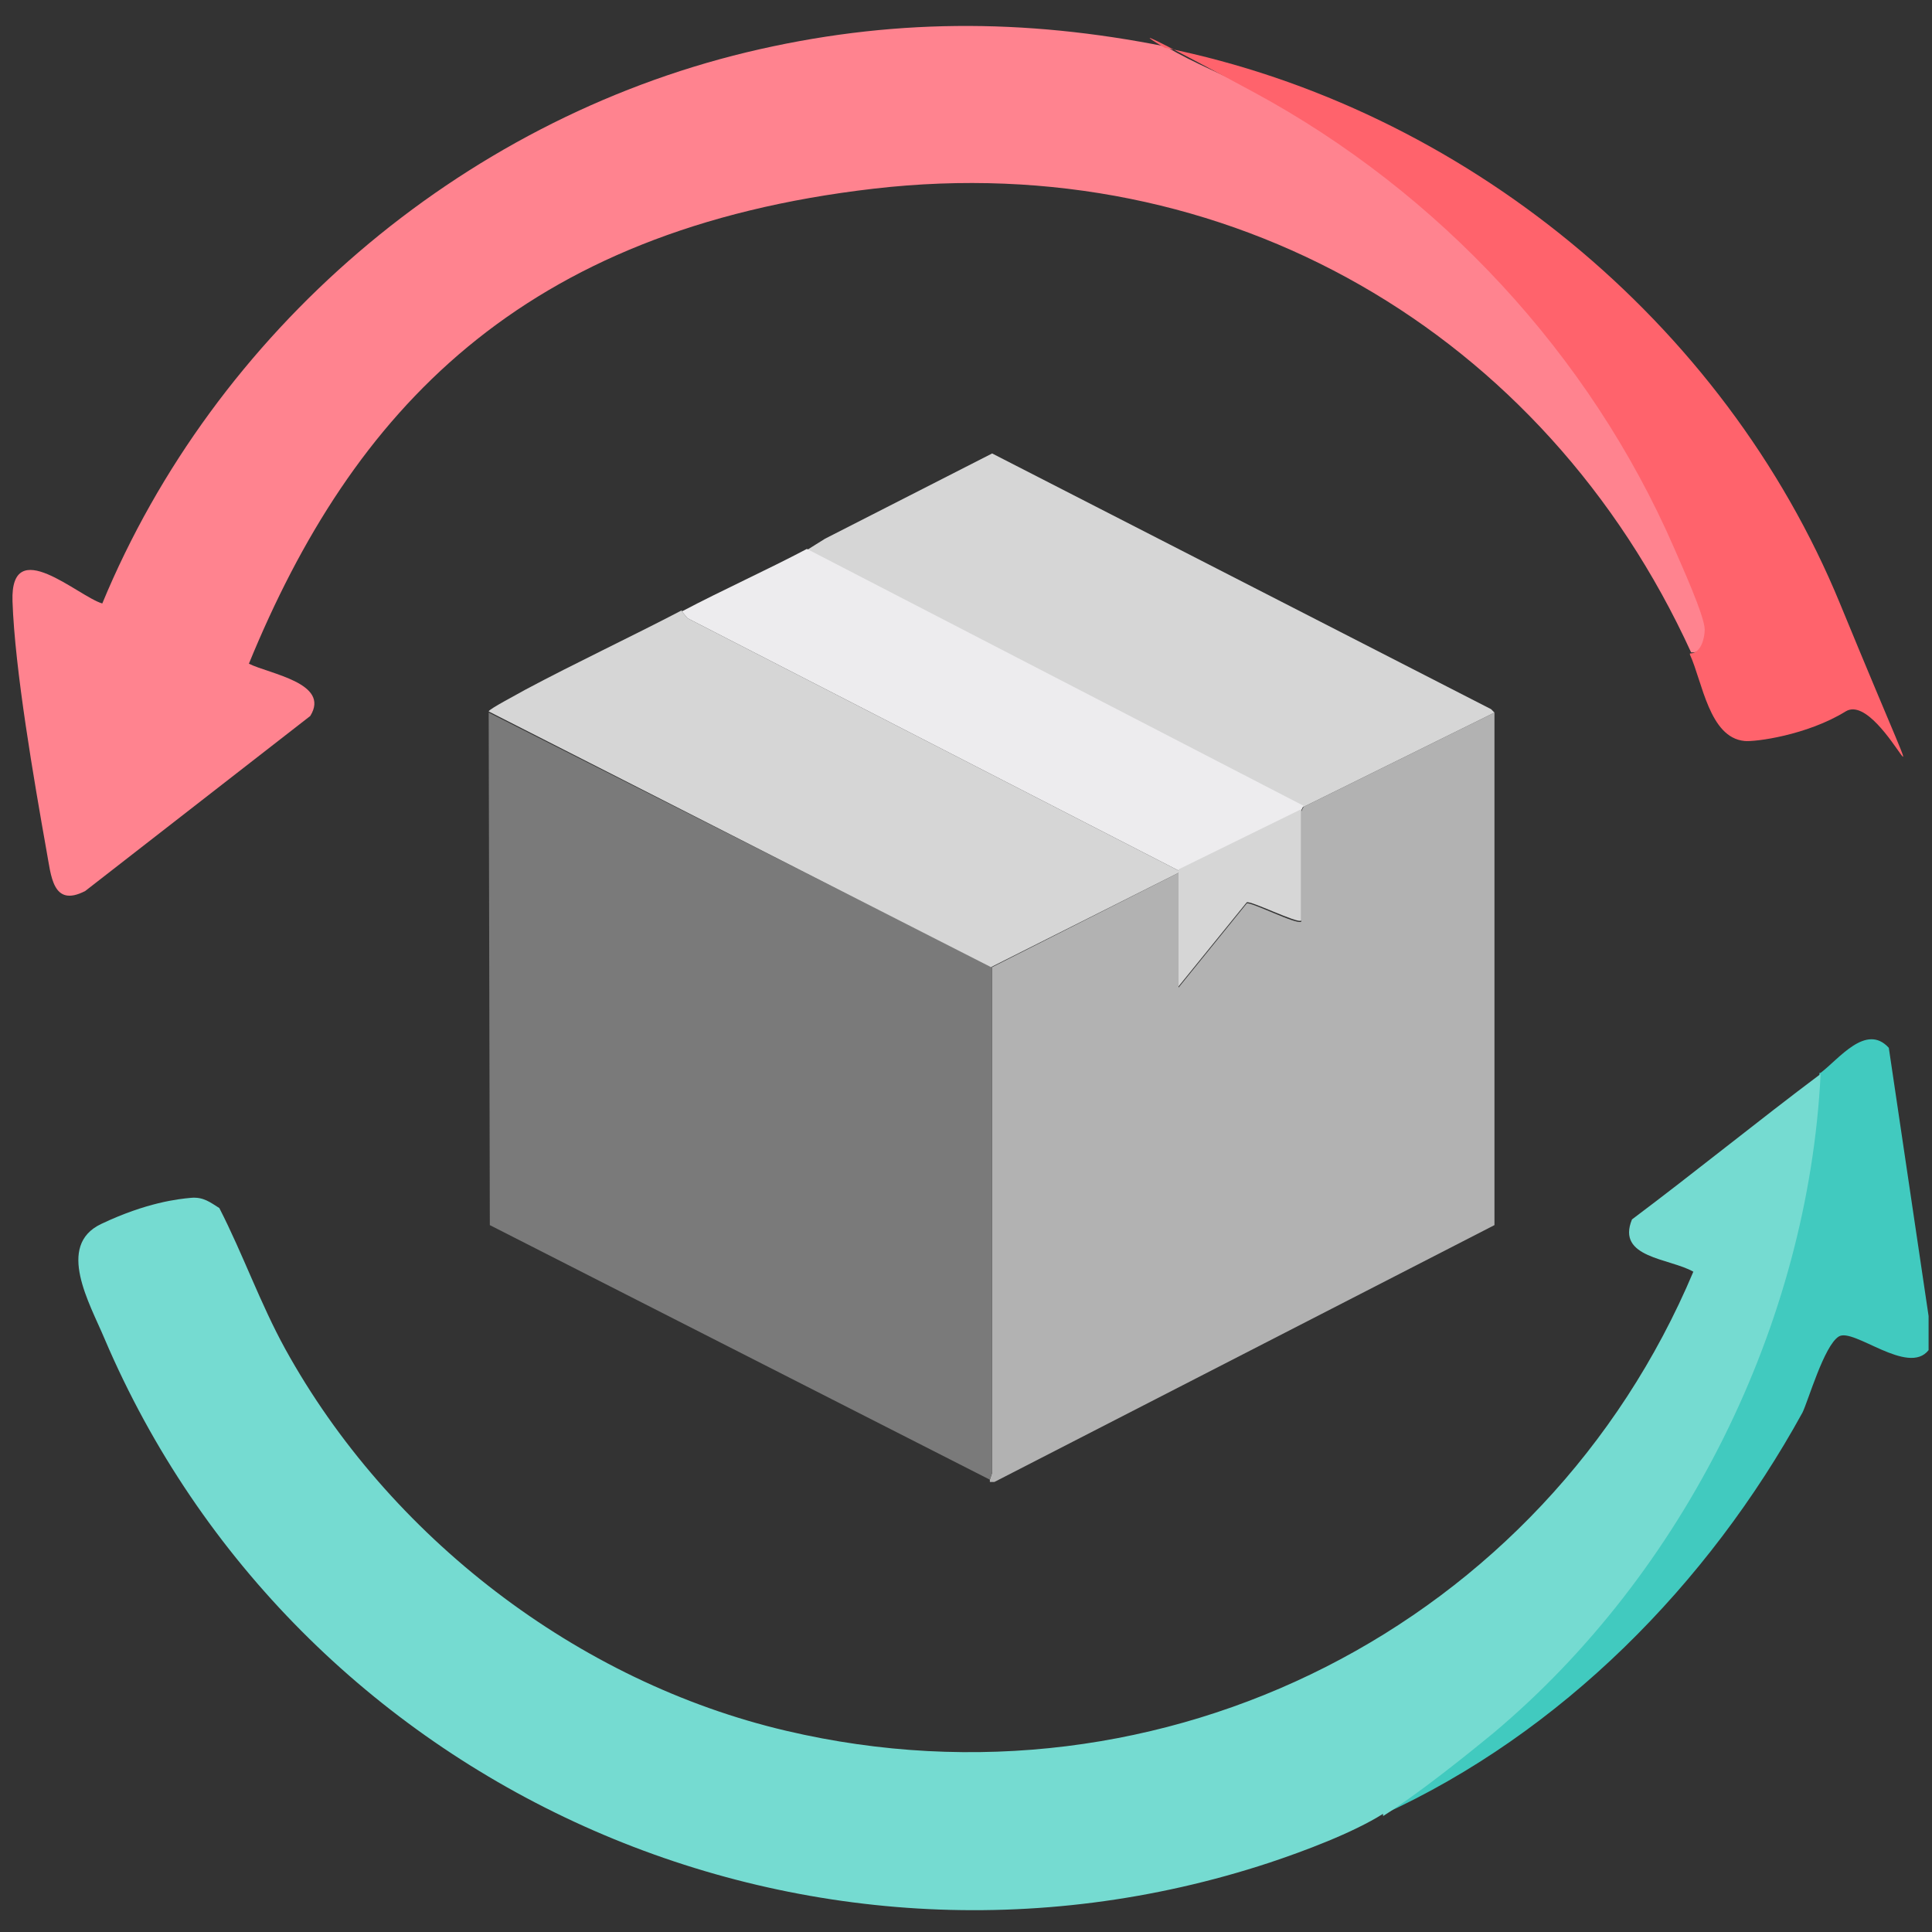
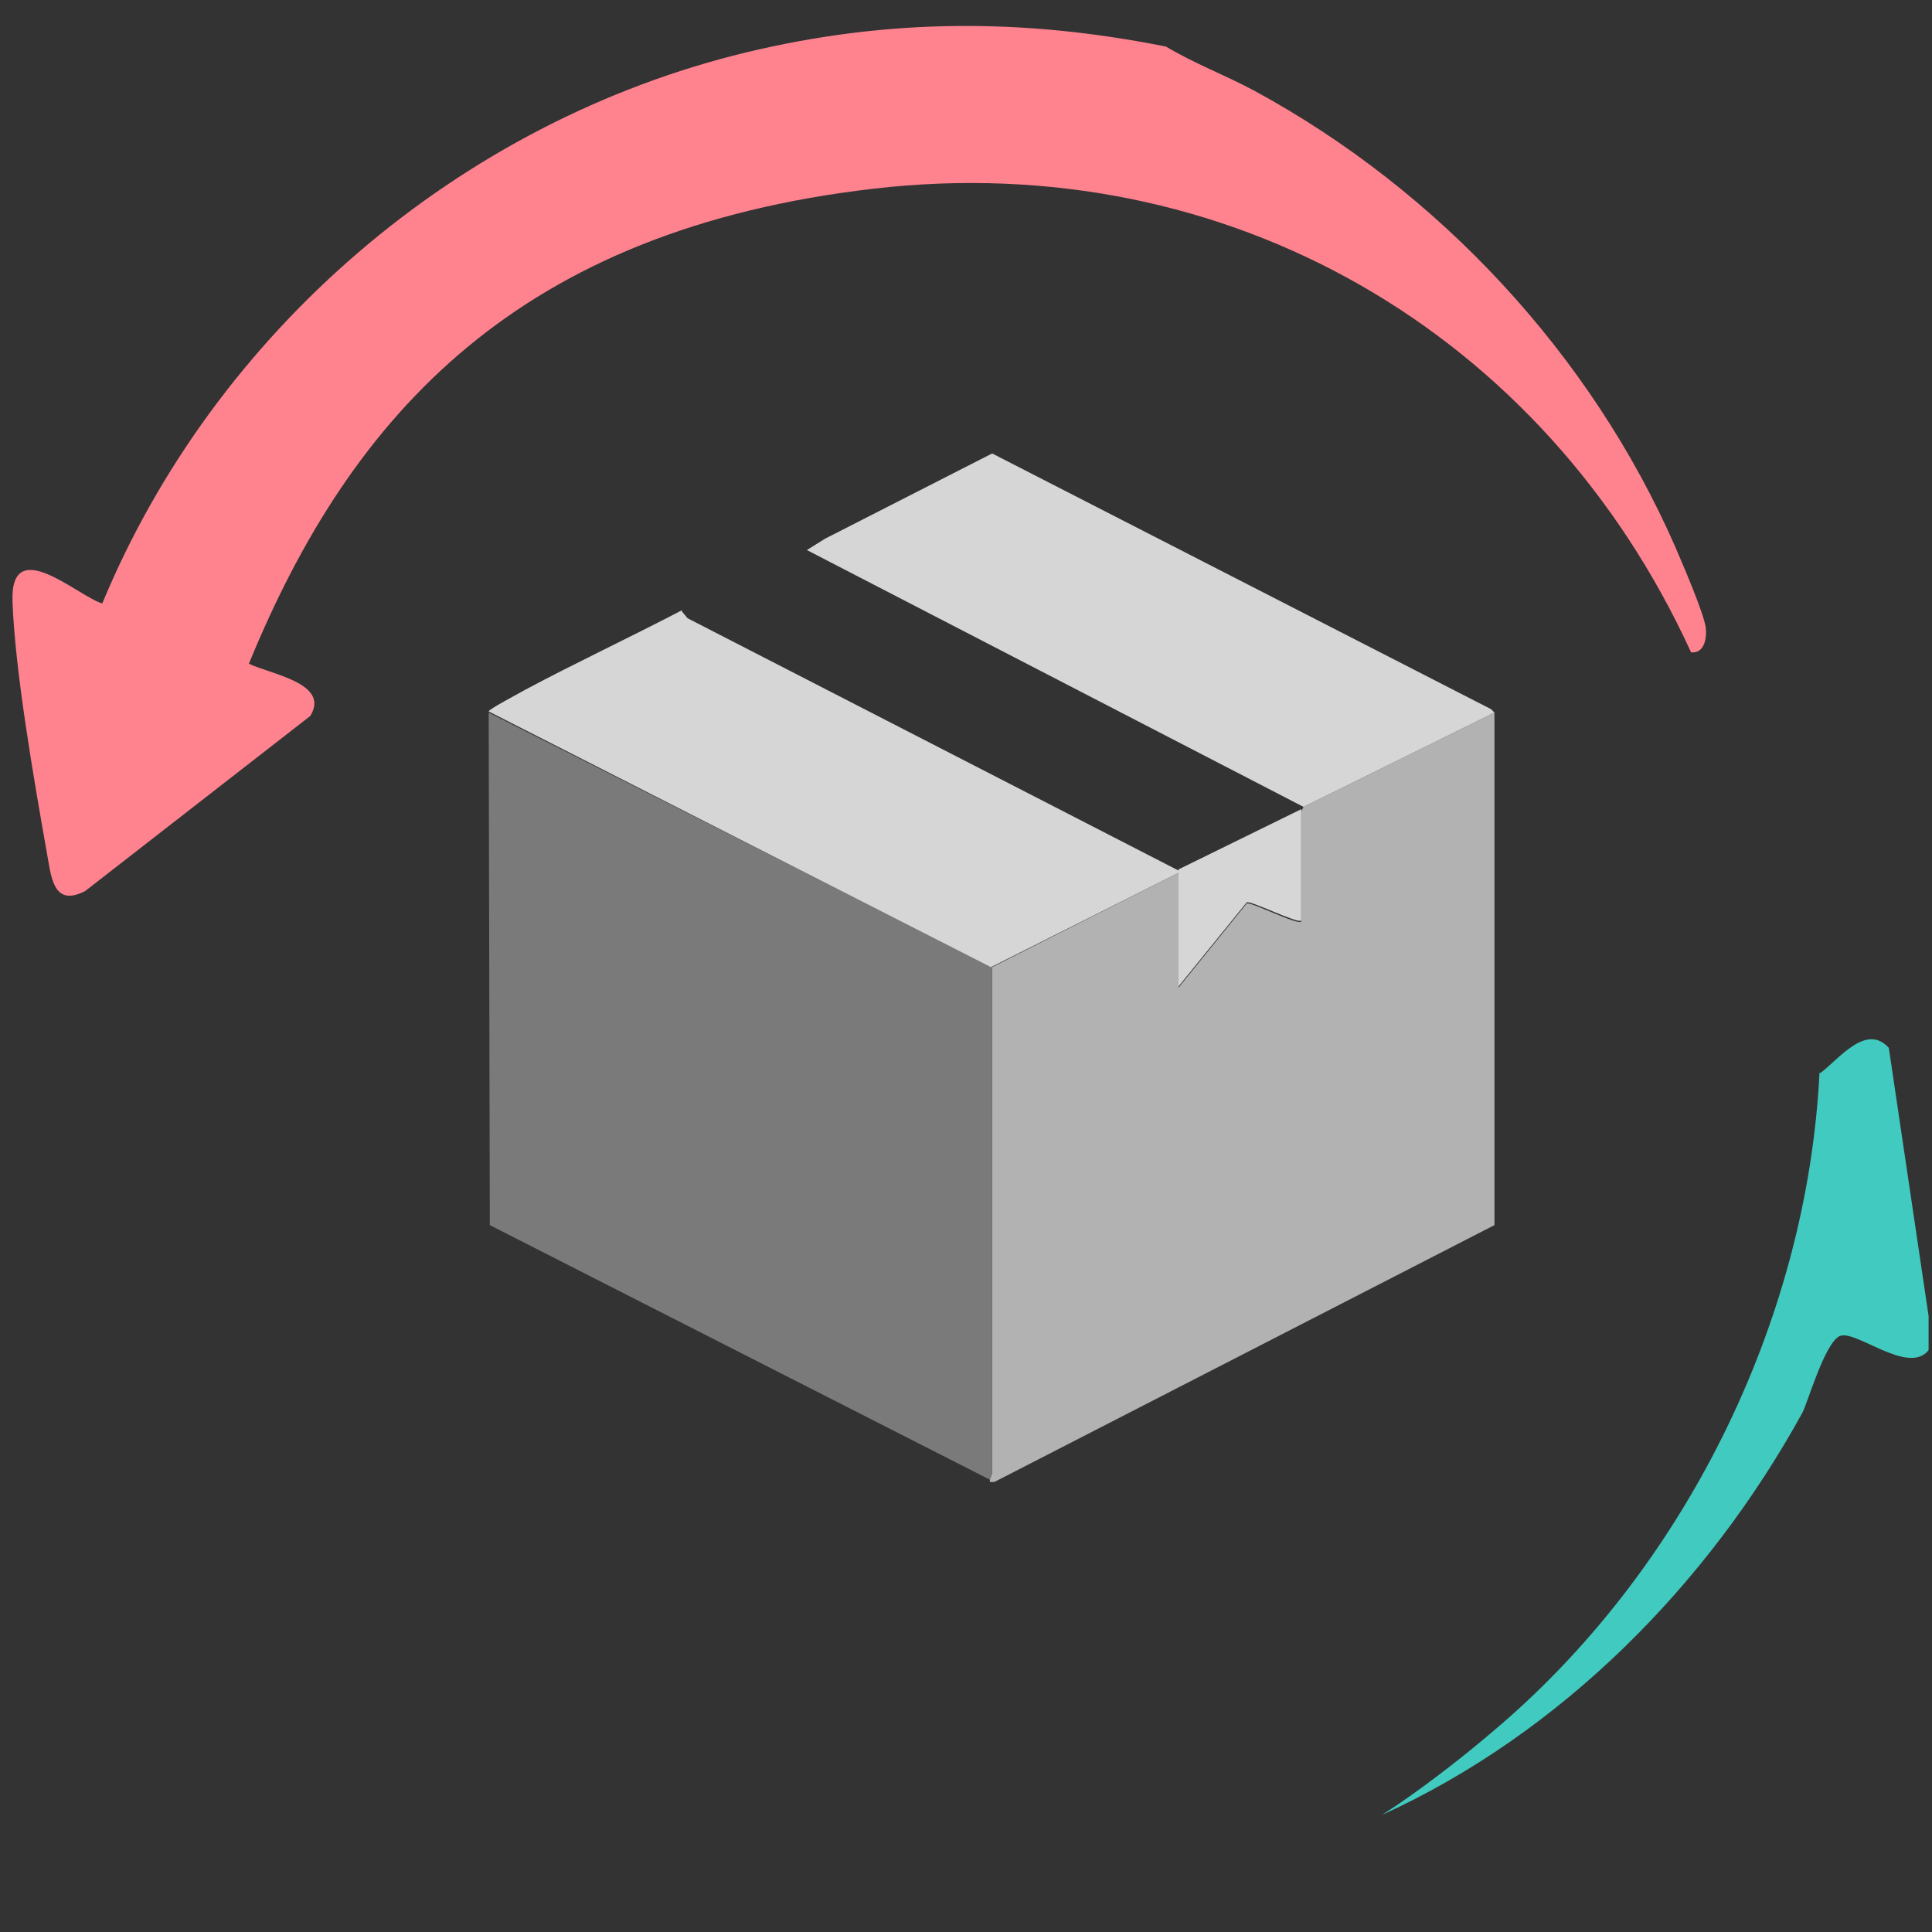
<svg xmlns="http://www.w3.org/2000/svg" id="Livello_1" version="1.1" viewBox="0 0 170 170">
  <rect x="0" y="0" width="170" height="170" fill="#333333" stroke="none" />
  <defs>
    <style>
      .st0 {
        fill: #ff838f;
      }

      .st1 {
        fill: #ff636c;
      }

      .st2 {
        fill: #b2b2b2;
      }

      .st3 {
        fill: #d6d6d6;
      }

      .st4 {
        fill: #75dbd1;
      }

      .st5 {
        fill: #edecee;
      }

      .st6 {
        fill: #41cabf;
      }

      .st7 {
        fill: #7a7a7a;
      }
    </style>
  </defs>
  <g>
    <path class="st6" d="M160.2,94.4c1.6-1.2,4-4.4,6-2.2l3.5,23.6v3c-1.8,2.3-6.6-2-7.9-1.2s-2.7,5.7-3.2,6.7c-8.3,15.1-21.2,28.2-37,35.4,3-1.9,6.9-4.9,9.7-7.3,16.8-14.1,27.7-36,28.8-58Z" />
-     <path class="st4" d="M121.7,159.6c-2.7,1.7-7,3.3-10,4.3-41,13.5-85.7-6.7-102.5-46.1-1.3-3.1-4.3-8.2-.3-10.1s6.8-2.2,7.9-2.3,1.7.4,2.5.9c2.1,4.1,3.6,8.4,5.8,12.4,9.1,16.5,25.7,29.3,44.1,33.6,33.2,7.8,66.7-9.3,79.8-40.4-2.1-1.2-6.8-1.2-5.4-4.6,5.6-4.2,11-8.6,16.6-12.8-1.1,22-12,43.9-28.8,58-2.8,2.3-6.7,5.4-9.7,7.3Z" />
    <path class="st0" d="M102.6,4.1c2.5,1.5,5.2,2.5,7.8,3.9,16.2,8.8,29.6,23.2,37,40.1.6,1.4,2.6,6,2.7,7.2s-.3,2.2-1.3,2.1c-12.9-28.2-40.8-44.4-71.9-40.8S31,36.2,21.9,58.4c1.8.9,7.2,1.7,5.4,4.6l-19.8,15.4c-2.9,1.5-3-1.4-3.4-3.5-1.1-6.2-2.8-16-3-22s5.8-.4,7.9.2C18.9,29.2,40.4,10.7,65.7,4.6c12.5-3,24.4-3,36.9-.5Z" />
-     <path class="st1" d="M148.7,57.5c1,0,1.3-1.4,1.3-2.1,0-1.2-2.1-5.8-2.7-7.2-7.4-17-20.7-31.3-37-40.1s-5.3-2.4-7.8-3.9c26.2,5.3,49.2,24.1,59.4,48.9s3.9,7.4.5,9.5-8,2.7-8.9,2.6c-3.1-.3-3.7-5.2-4.8-7.6Z" />
  </g>
  <g>
    <path class="st2" d="M131.5,62.7v45.1c0,0-44,22.6-44,22.6h-.4v-.2l.2-.6v-44.5s16.4-8.3,16.4-8.3v10.1c0,0,6-7.4,6-7.4.3-.2,4.4,1.9,4.8,1.6v-9.7s.2-.4.2-.4l16.8-8.3Z" />
    <polygon class="st7" points="87.3 85.1 87.3 129.6 87.1 130.2 43.1 107.8 43 62.7 87.3 85.1" />
-     <path class="st3" d="M60,53.8l.5.6,43.2,22.2v.2l-16.5,8.3-44.2-22.5c0-.2,2.7-1.6,3.2-1.9,4.5-2.4,9.2-4.6,13.8-7Z" />
+     <path class="st3" d="M60,53.8l.5.6,43.2,22.2v.2l-16.5,8.3-44.2-22.5c0-.2,2.7-1.6,3.2-1.9,4.5-2.4,9.2-4.6,13.8-7" />
    <path class="st3" d="M131.5,62.7l-16.8,8.3-43.7-22.6c.5-.3,1.1-.7,1.6-1,4.9-2.5,9.8-5,14.7-7.5l43.9,22.5.3.3Z" />
-     <path class="st5" d="M71,48.3l43.7,22.6-.2.4-10.8,5.3-43.2-22.2-.5-.6c3.6-1.9,7.4-3.6,11-5.5Z" />
    <path class="st3" d="M114.5,71.3v9.7c-.3.3-4.5-1.8-4.8-1.6l-6,7.4v-10.1c0,0,0-.2,0-.2l10.8-5.3Z" />
  </g>
</svg>